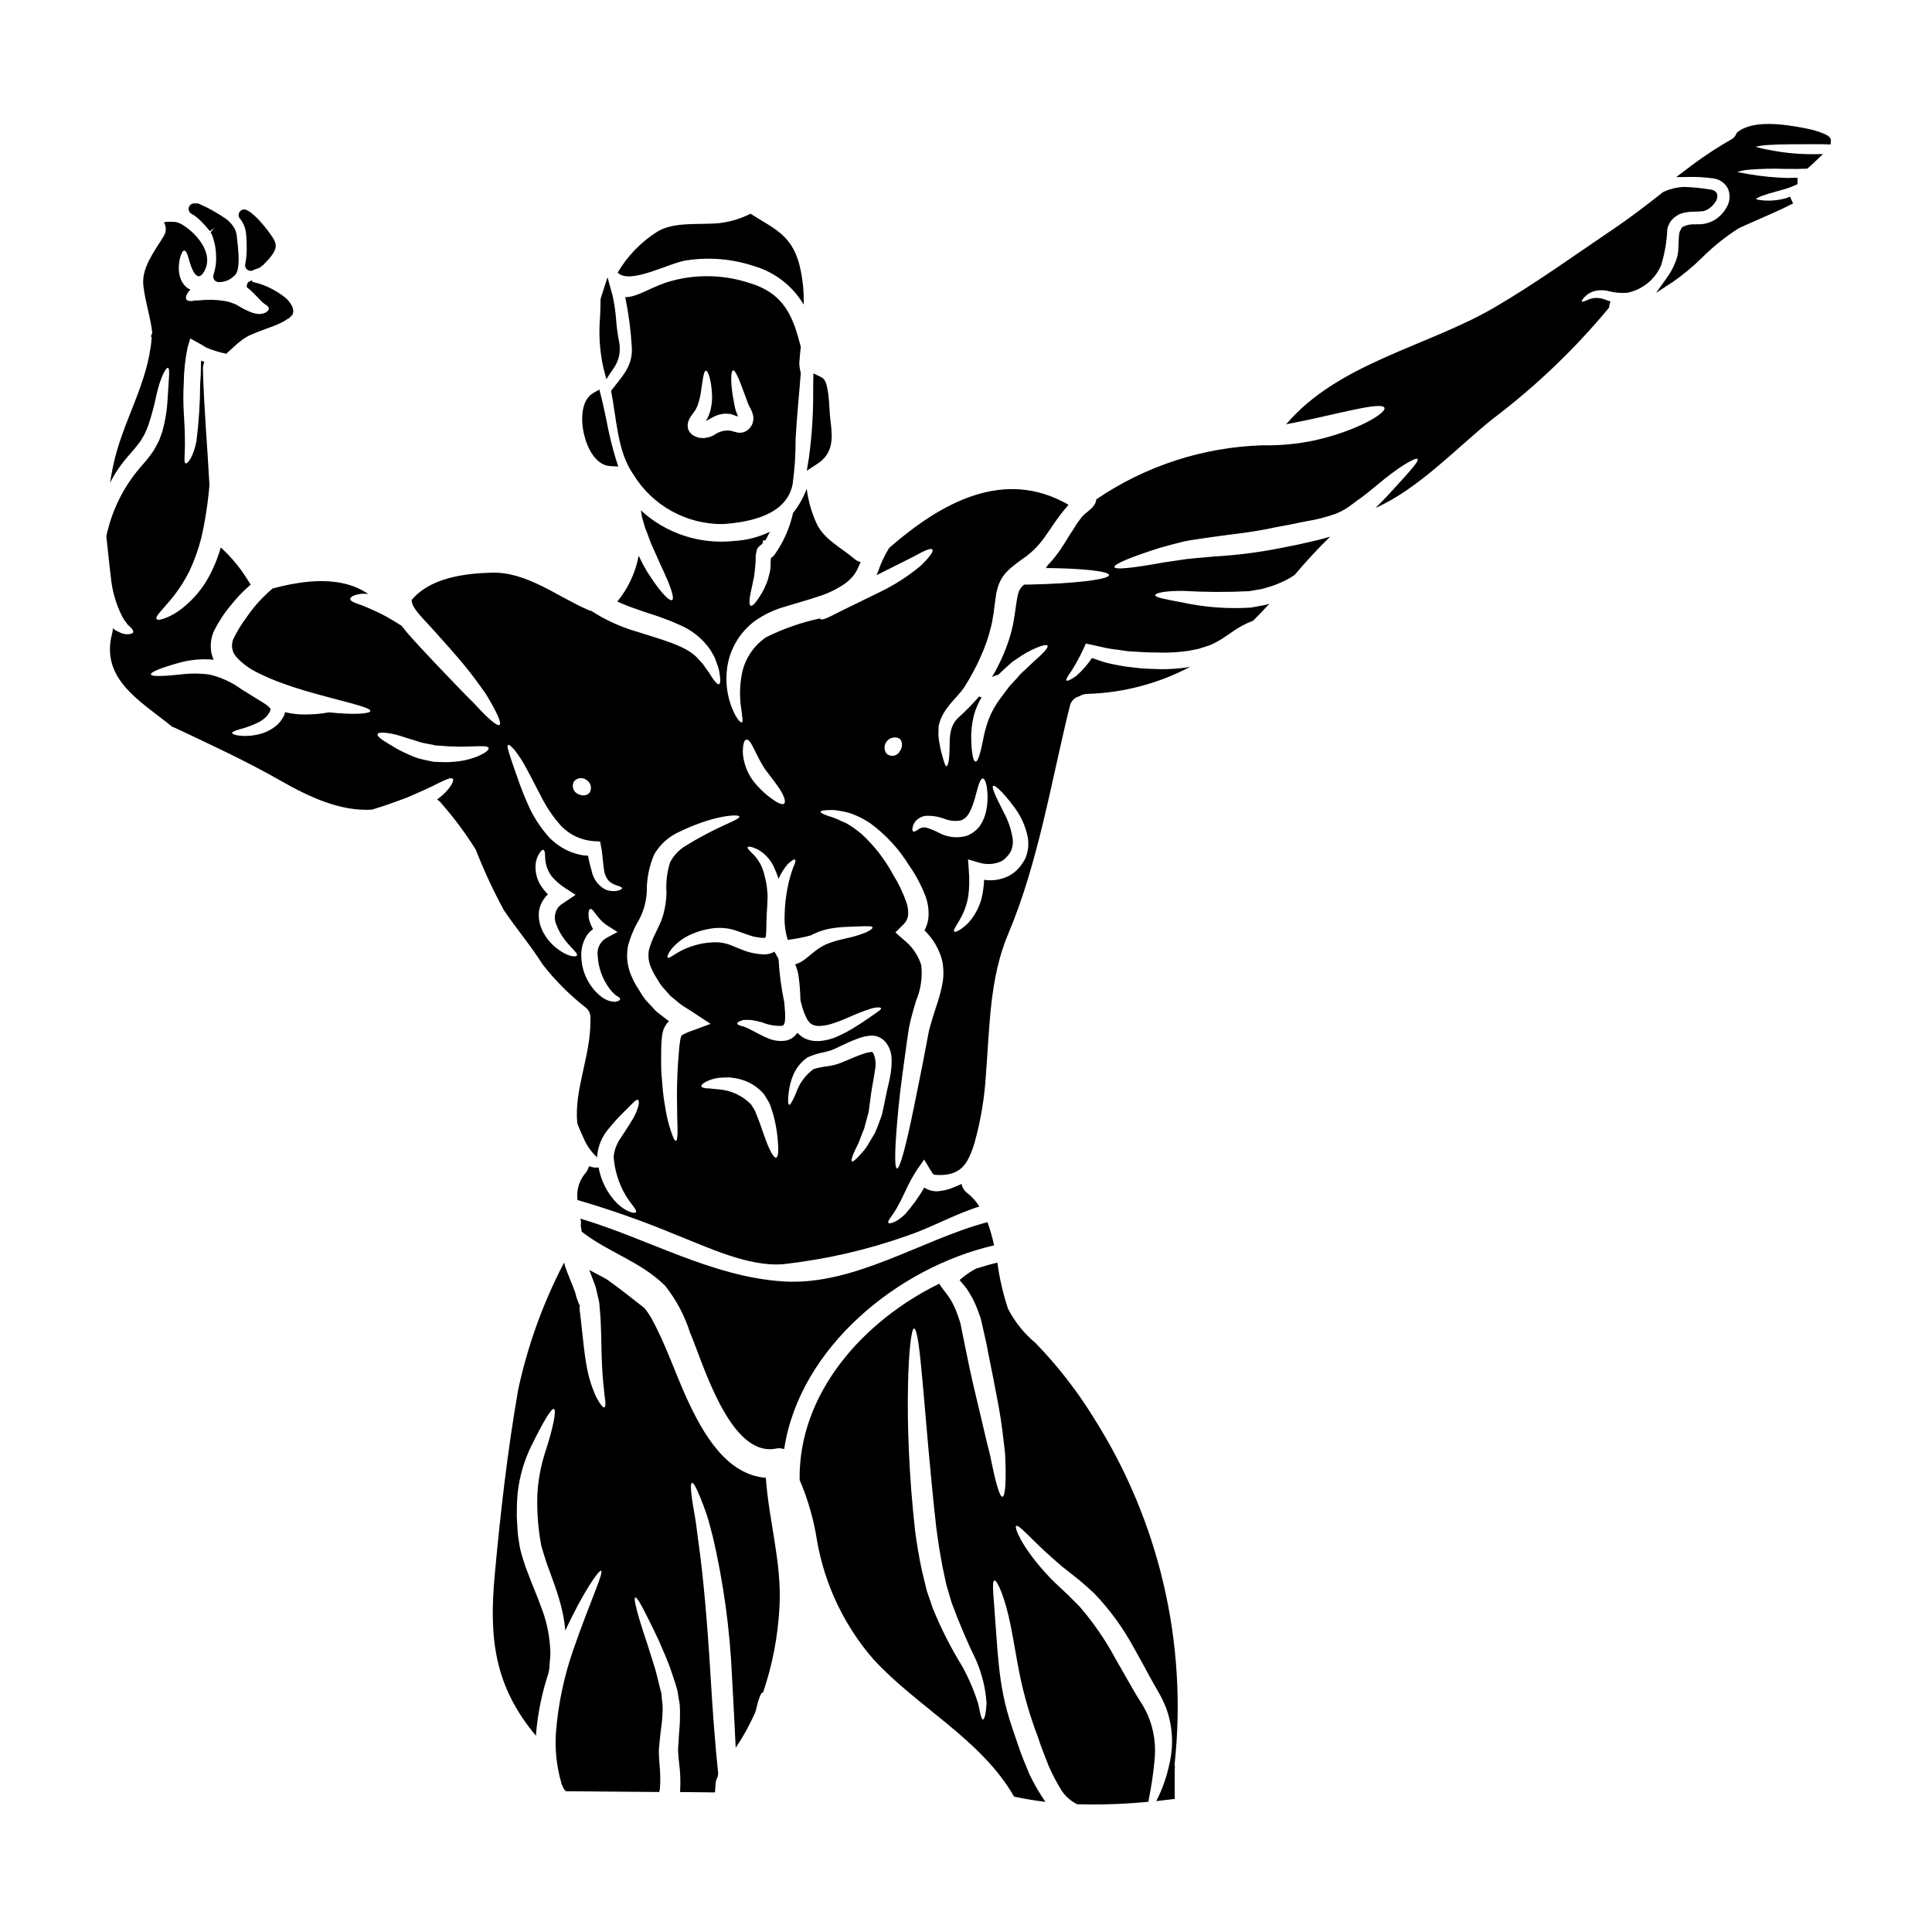
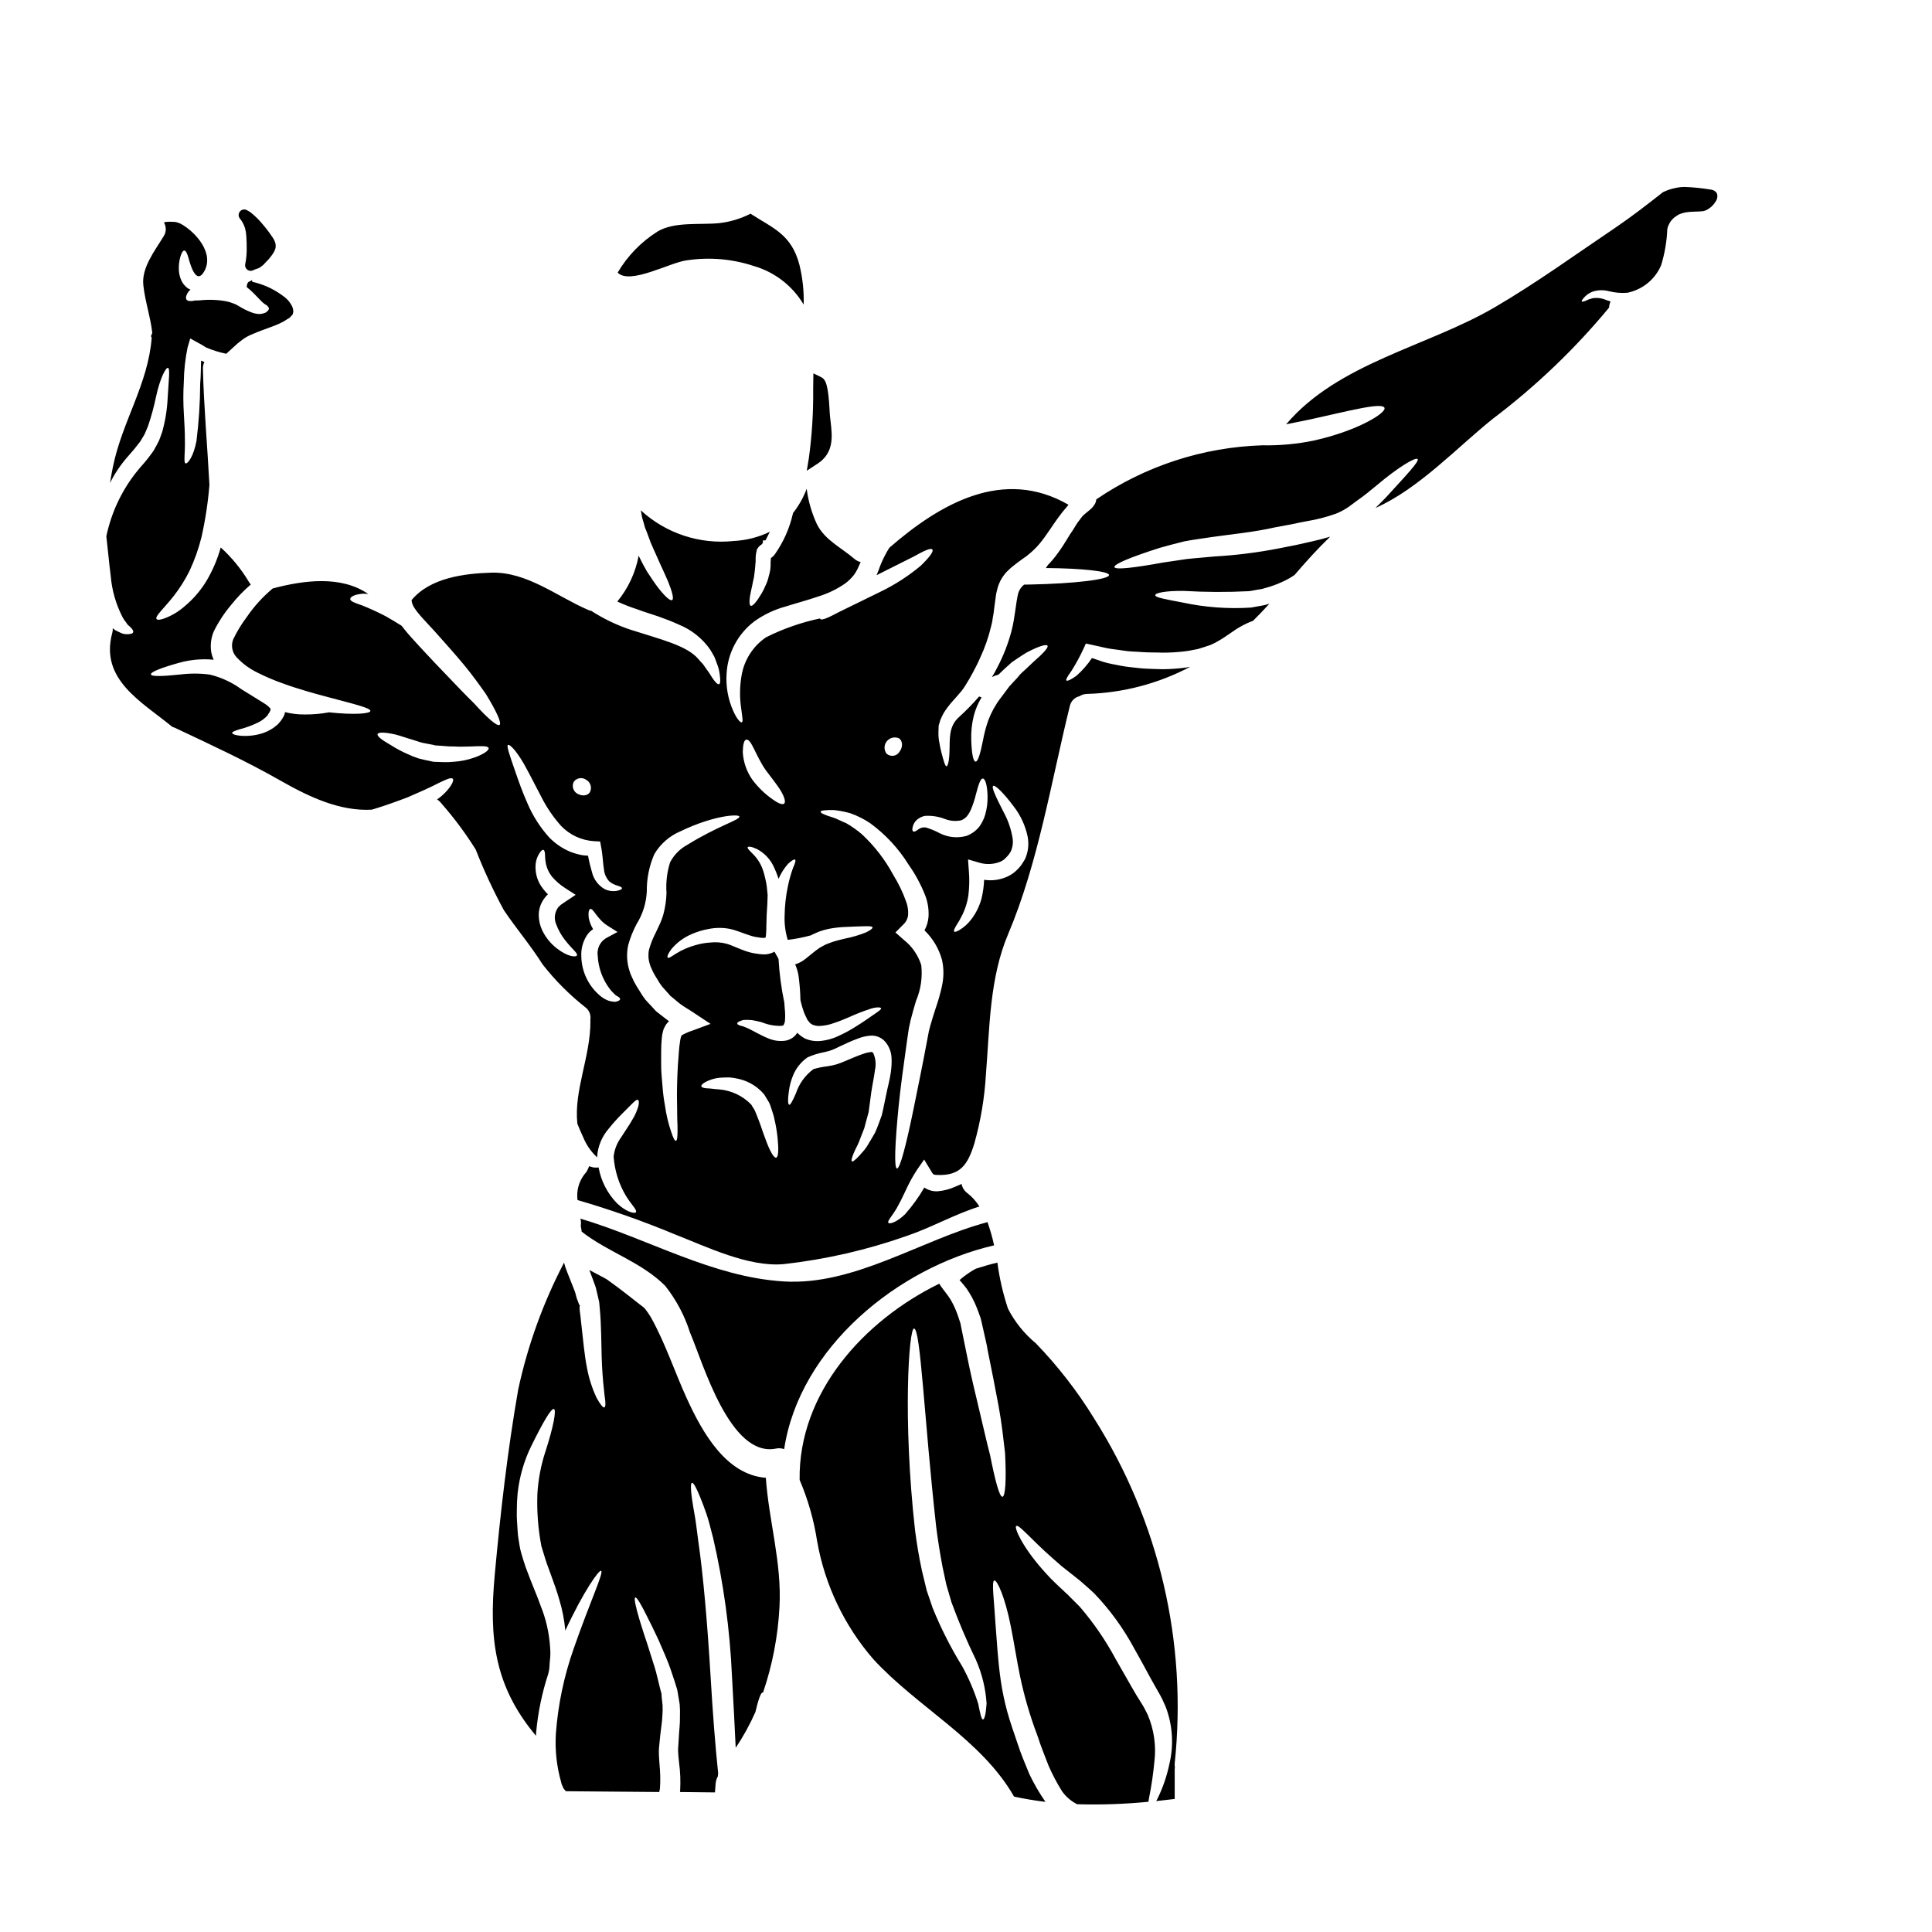
<svg xmlns="http://www.w3.org/2000/svg" fill="#000000" width="800px" height="800px" version="1.1" viewBox="144 144 512 512">
  <g>
    <path d="m208.88 204.3c0.219 0.754 0.352 1.535 0.391 2.32l0.031 0.484c0.051 0.828 0.074 1.672 0.074 2.519h0.004c0.027 1.473-0.105 2.949-0.395 4.394-0.086 0.43 0.027 0.879 0.309 1.219 0.277 0.344 0.695 0.539 1.137 0.543 0.266 0 0.527-0.07 0.758-0.207 0.387-0.191 0.789-0.34 1.203-0.445 0.207-0.078 0.398-0.184 0.578-0.309 0.152-0.109 0.328-0.219 0.156-0.148 0.402-0.23 0.758-0.535 1.047-0.898 0.113-0.121 0.227-0.246 0.395-0.414l0.789-0.832-0.004 0.004c0.043-0.055 0.082-0.109 0.117-0.168l0.117-0.133c1.574-1.938 1.508-2.793 1.465-3.305-0.016-0.27-0.074-0.535-0.176-0.789-0.195-0.535-0.473-1.035-0.82-1.484-0.758-1.141-1.586-2.231-2.488-3.262-0.883-1.086-1.879-2.074-2.969-2.953-0.172-0.148-0.355-0.281-0.555-0.391l-0.594-0.34c-0.613-0.348-1.391-0.215-1.852 0.32-0.457 0.535-0.477 1.32-0.039 1.875 0.59 0.707 1.039 1.52 1.32 2.398z" />
    <path d="m326.21 212.96c5.906-0.863 11.934-0.332 17.598 1.551 5.527 1.609 10.234 5.258 13.176 10.207 0.102-3.519-0.273-7.043-1.109-10.465-2.094-8.145-6.981-9.746-12.988-13.621-2.617 1.336-5.453 2.188-8.375 2.508-5.012 0.492-11.914-0.465-16.309 2.246-4.32 2.731-7.926 6.449-10.516 10.855 3.273 3.383 14.152-2.871 18.523-3.281z" />
    <path d="m364.12 255.75c-0.109-0.914-0.215-1.836-0.266-2.754v-0.23c-0.352-6.691-1.023-8.223-2.211-8.801l-2.086-1.02-0.059 4.148c0.07 6.133-0.312 12.266-1.145 18.344l-0.547 3.305 2.809-1.828c4.469-2.906 3.957-7.293 3.504-11.164z" />
-     <path d="m304.68 244.48 1.816-2.699v-0.004c1.523-2.07 2.094-4.688 1.574-7.207-0.379-1.906-0.641-3.832-0.789-5.769-0.16-2.199-0.48-4.387-0.957-6.543l-1.328-4.785-1.602 4.973c-0.094 0.289-0.188 0.59-0.25 0.871v0.551c0 1.348-0.062 2.703-0.117 4.059v-0.004c-0.395 4.484-0.113 9.008 0.84 13.41z" />
-     <path d="m342.56 218.98c-7.137-2.34-14.828-2.387-21.992-0.129-4.961 1.73-7.981 3.981-10.879 3.879v-0.004c0.895 4.297 1.473 8.648 1.73 13.027 0.441 5.219-2.559 7.984-5.481 11.809 1.5 7.547 1.652 16.02 5.84 22.07l0.004-0.004c5.035 8.316 14.082 13.355 23.801 13.258 6.641-0.465 16.875-2.195 18.477-10.598 0.547-3.981 0.809-7.996 0.785-12.016 0.312-5.812 0.93-11.602 1.371-17.418-0.23-0.859-0.363-1.746-0.395-2.637 0.102-1.422 0.23-2.844 0.395-4.289-1.977-7.672-4.117-14.105-13.656-16.949zm1.031 36.562c-0.027 0.191-0.07 0.379-0.125 0.566l-0.156 0.395c-0.023 0.043-0.051 0.086-0.078 0.129l-0.102 0.18-0.254 0.395h-0.004c-0.434 0.625-1.059 1.09-1.781 1.32-1.426 0.441-2.363-0.18-3.695-0.414h-0.004c-1.516-0.133-3.031 0.309-4.238 1.238l-0.645 0.285-0.312 0.129-0.516 0.129c-0.348 0.09-0.703 0.16-1.062 0.211-0.207 0.004-0.41-0.004-0.617-0.027l-0.285-0.027h-0.129l-0.395-0.051h0.004c-0.051-0.023-0.102-0.039-0.156-0.051-0.285-0.078-0.559-0.184-0.824-0.312-0.879-0.352-1.562-1.07-1.863-1.969-0.207-0.785-0.137-1.621 0.207-2.359 0.176-0.422 0.398-0.816 0.672-1.184 0.363-0.52 0.723-1.008 1.086-1.5 0.078-0.23 0.441-0.828 0.57-1.238 0.328-0.918 0.578-1.859 0.746-2.82 0.594-3.695 0.789-6.297 1.449-6.328 0.516 0 1.445 2.297 1.625 6.562 0.035 1.207-0.086 2.418-0.359 3.594-0.059 0.344-0.152 0.684-0.285 1.008-0.109 0.391-0.254 0.773-0.441 1.137-0.172 0.355-0.371 0.703-0.594 1.031l0.18-0.074c0.648-0.363 1.32-0.723 1.992-1.086 0.953-0.473 1.992-0.738 3.051-0.789l0.879 0.055 0.203 0.023 0.105-0.023h0.004c0.086 0.02 0.172 0.043 0.254 0.078 0.105 0.02 0.211 0.043 0.312 0.078 0.312 0.102 0.789 0.285 1.18 0.441 0.105 0.055 0.219 0.098 0.34 0.125-0.016-0.125-0.043-0.246-0.082-0.363-0.273-0.637-0.5-1.293-0.672-1.969-0.203-1.16-0.395-2.219-0.594-3.203-0.617-4.004-0.465-6.641 0.102-6.719 0.566-0.078 1.527 2.172 2.871 5.867 0.363 0.957 0.723 1.969 1.137 3.074 0.051 0.23 0.395 0.746 0.695 1.395 0.199 0.379 0.363 0.773 0.492 1.18 0.051 0.23 0.102 0.516 0.156 0.789h0.004c0.035 0.363 0.023 0.734-0.047 1.094z" />
    <path d="m326.02 514.63c-3.18-6.981-5.637-14.473-9.355-21.219v-0.004c-0.562-0.992-1.211-1.934-1.938-2.812-0.395-0.312-0.789-0.621-1.238-0.957-2.328-1.812-5.039-4.008-8.141-6.203-0.203-0.156-0.438-0.312-0.645-0.465-1.5-0.789-3.023-1.602-4.523-2.406 0.285 0.746 0.566 1.523 0.855 2.273 0.254 0.645 0.488 1.289 0.723 1.969 0.234 0.676 0.309 1.211 0.465 1.805s0.285 1.18 0.414 1.781l0.051 0.234 0.023 0.102 0.078 0.336v0.051l0.051 0.465 0.078 0.934c0.102 1.211 0.23 2.402 0.262 3.566 0.23 4.602 0.18 8.605 0.363 11.914 0.18 3.309 0.438 5.902 0.668 7.805 0.312 1.91 0.312 3.047-0.051 3.176-0.363 0.129-1.059-0.746-2.016-2.457l-0.004 0.008c-1.203-2.547-2.07-5.238-2.586-8.008-0.695-3.488-1.031-7.598-1.547-12.016-0.105-1.109-0.234-2.223-0.395-3.332l-0.027-0.855 0.105-0.363-0.23-0.23c-0.156-0.566-0.469-1.18-0.648-1.754-0.18-0.574-0.285-1.215-0.488-1.758l-0.621-1.574c-0.465-1.18-0.93-2.328-1.395-3.516v-0.004c-0.344-0.812-0.617-1.652-0.828-2.508-5.535 10.602-9.621 21.902-12.145 33.594-2.848 16.285-4.723 32.77-6.231 49.199-1.523 16.691-0.152 29.383 10.934 42.609 0.023-0.309 0.023-0.645 0.051-0.957v0.004c0.48-5.266 1.555-10.457 3.203-15.477 0.078-0.312 0.129-0.57 0.203-0.906h0.004c0.094-0.598 0.145-1.203 0.156-1.812 0.051-0.617 0.129-1.289 0.18-1.988v0.004c0.035-0.77 0.016-1.539-0.051-2.305-0.242-3.805-1.098-7.551-2.535-11.082-0.723-2.07-1.68-4.289-2.582-6.594-0.441-1.18-0.906-2.363-1.371-3.59-0.52-1.527-0.828-2.559-1.215-3.906-0.391-1.348-0.543-2.922-0.789-4.328-0.152-1.395-0.18-2.688-0.285-4.031-0.102-1.344-0.027-2.531-0.027-3.773l0.027-1.059 0.051-0.879c0.051-0.594 0.102-1.18 0.129-1.758h0.008c0.48-4.312 1.703-8.508 3.617-12.402 3.125-6.332 5.246-9.973 5.973-9.77 0.723 0.203-0.105 4.68-2.223 11.219h-0.004c-1.195 3.629-1.914 7.398-2.144 11.211-0.172 4.668 0.18 9.344 1.059 13.93 0.395 1.215 0.75 2.43 1.113 3.617 0.363 1.188 0.852 2.363 1.262 3.543 0.855 2.363 1.707 4.652 2.363 6.981 0.816 2.676 1.352 5.426 1.602 8.215 4.856-10.465 8.941-16.137 9.48-15.84 0.789 0.395-2.867 8.012-7.258 20.621-2.562 7.262-4.152 14.828-4.723 22.508-0.27 4.379 0.211 8.773 1.422 12.988l0.051 0.203v0.078l0.129 0.312 0.363 0.852c0.156 0.238 0.328 0.461 0.516 0.676 0.051 0.051 0.156 0.102 0.23 0.18 8.219 0.051 16.465 0.129 24.684 0.207 0.074-0.289 0.125-0.594 0.18-0.934l0.004 0.004c0.141-2.109 0.105-4.227-0.109-6.332-0.074-1.137-0.18-2.25-0.18-3.543 0.027-0.336 0-0.672 0.051-1.008l0.078-0.789 0.156-1.605c0.18-2.066 0.594-4.234 0.645-6.047l0.004 0.004c0.066-0.895 0.086-1.793 0.051-2.688-0.078-0.852-0.156-1.676-0.262-2.508-0.02-0.195-0.023-0.395-0.02-0.59l-0.18-0.648c-0.105-0.438-0.207-0.879-0.34-1.316-0.203-0.855-0.395-1.707-0.617-2.508-0.363-1.68-0.879-3.148-1.32-4.574-0.441-1.426-0.879-2.754-1.266-4.008-0.855-2.559-1.574-4.754-2.117-6.59-1.086-3.672-1.5-5.738-1.113-5.867 0.387-0.129 1.477 1.68 3.148 5.066 0.855 1.68 1.891 3.773 3.027 6.227 1.059 2.484 2.453 5.43 3.488 8.633 0.285 0.828 0.543 1.656 0.828 2.484 0.129 0.414 0.262 0.852 0.395 1.289l0.207 0.645-0.004 0.004c0.066 0.27 0.121 0.547 0.156 0.824 0.156 1.008 0.336 2.043 0.516 3.078 0.094 1.059 0.117 2.117 0.078 3.176 0.051 2.195-0.262 4.082-0.336 6.254l-0.102 1.574-0.055 0.828c-0.012 0.207-0.012 0.414 0 0.617 0.027 0.879 0.129 1.969 0.262 3.078h-0.004c0.328 2.441 0.422 4.906 0.285 7.367-0.004 0.137-0.02 0.277-0.051 0.41 3.102 0.051 6.203 0.074 9.277 0.102 0.051-0.789 0.102-1.574 0.18-2.363v0.004c0.059-0.672 0.262-1.324 0.594-1.914 0-0.25 0.027-0.504 0.078-0.75-0.789-7.519-1.449-16.199-1.992-25.402-0.852-14.316-1.969-27.188-3.305-36.359-0.336-2.297-0.516-4.394-0.855-6.254-0.34-1.863-0.594-3.438-0.789-4.754-0.363-2.633-0.395-4.133 0-4.234 0.395-0.102 1.113 1.211 2.121 3.668 0.516 1.211 1.082 2.754 1.703 4.523 0.621 1.766 1.109 3.902 1.73 6.227l0.008-0.004c2.801 12.094 4.488 24.422 5.039 36.824 0.395 6.746 0.695 13.102 0.984 18.973h-0.004c2.019-3 3.766-6.176 5.223-9.488 0.789-3.332 1.473-5.273 1.938-5.168 0.027 0 0.051 0.023 0.078 0.051h-0.004c2.5-7.332 3.969-14.977 4.371-22.715 0.645-11.762-2.816-22.742-3.617-34.242-10.438-0.793-16.715-11.777-20.93-21z" />
    <path d="m433.97 519.93c-4.418-7.191-9.605-13.883-15.473-19.953-3.043-2.523-5.551-5.633-7.363-9.148-1.32-3.977-2.266-8.07-2.816-12.223-1.887 0.441-3.769 0.984-5.684 1.602-0.285 0.18-0.566 0.312-0.879 0.492-1.223 0.746-2.383 1.594-3.465 2.531 0.621 0.699 1.266 1.449 1.863 2.246 1.098 1.59 2.008 3.297 2.711 5.094 0.363 0.957 0.746 1.938 1.059 2.894 0.207 0.883 0.395 1.781 0.621 2.715 0.227 0.934 0.395 1.914 0.645 2.871s0.395 1.887 0.566 2.844c1.062 5.191 2.043 10.207 2.898 14.809 0.855 4.602 1.289 8.914 1.703 12.43 0.363 7.055 0.078 11.449-0.695 11.523-0.777 0.074-1.914-4.16-3.281-11.059-0.906-3.387-1.754-7.336-2.844-11.836-1.086-4.5-2.273-9.445-3.332-14.785-0.395-1.887-0.75-3.746-1.137-5.582l-0.543-2.711c-0.23-0.789-0.516-1.5-0.746-2.246l-0.004-0.004c-0.5-1.43-1.141-2.809-1.91-4.109-0.789-1.266-1.758-2.363-2.559-3.516l-0.395-0.621c-20.16 9.871-37.344 29.047-37 51.996v-0.004c2.234 5.227 3.797 10.715 4.652 16.336 2.055 11.551 7.199 22.332 14.887 31.191 11.656 12.715 28.633 21.254 37.289 36.41 2.754 0.594 5.531 1.059 8.32 1.395-1.602-2.309-3.019-4.746-4.234-7.285-1.113-2.688-2.301-5.481-3.207-8.32-0.98-2.922-1.91-5.457-2.711-8.398-0.734-2.711-1.305-5.465-1.707-8.246-0.75-5.242-0.984-9.871-1.297-13.75-0.465-7.648-1.18-12.453-0.395-12.664 0.695-0.203 2.816 4.266 4.363 12.117 0.789 3.852 1.477 8.477 2.484 13.414l0.004 0.004c1.129 5.332 2.668 10.57 4.602 15.664 0.902 2.816 1.969 5.398 2.945 7.934 1.008 2.305 2.184 4.531 3.516 6.668 1.031 1.48 2.418 2.68 4.031 3.488 6.305 0.184 12.613-0.035 18.891-0.648 0.051-0.414 0.129-0.855 0.23-1.371l0.004 0.004c0.602-3.035 1.051-6.098 1.34-9.176 0.535-4.269-0.082-8.605-1.781-12.559l-0.789-1.551c-0.254-0.543-0.695-1.18-1.031-1.754-0.75-1.18-1.5-2.363-2.223-3.672-1.449-2.531-2.949-5.141-4.473-7.828v-0.004c-2.641-4.91-5.809-9.52-9.445-13.75-0.855-0.906-1.758-1.73-2.586-2.586l-0.621-0.645-0.719-0.645c-0.441-0.441-0.879-0.855-1.32-1.238-0.855-0.828-1.707-1.602-2.484-2.406-0.777-0.805-1.523-1.652-2.219-2.43-5.531-6.297-7.477-11.113-6.926-11.473 0.75-0.492 3.852 3.465 9.719 8.605 0.746 0.648 1.5 1.32 2.297 2.016 0.879 0.672 1.758 1.398 2.688 2.121 0.465 0.363 0.957 0.746 1.422 1.137l0.695 0.543 0.75 0.645c1.008 0.906 2.066 1.781 3.074 2.754 4.176 4.356 7.738 9.254 10.598 14.566 1.551 2.715 2.973 5.375 4.328 7.871 0.668 1.238 1.422 2.484 2.09 3.695 0.34 0.645 0.699 1.18 1.012 1.863 0.312 0.68 0.645 1.422 0.953 2.117 1.844 4.859 2.18 10.164 0.957 15.219-0.684 3.246-1.777 6.391-3.254 9.355-0.078 0.156-0.152 0.262-0.23 0.395 1.652-0.18 3.281-0.363 4.91-0.566v-7.906h-0.004c0-0.168 0.02-0.332 0.055-0.492-0.059-0.332-0.078-0.672-0.055-1.008 3.398-32.004-4.121-64.215-21.336-91.406zm-29.461 79.746c-0.414 0-0.75-1.523-1.266-4.133-1.078-3.461-2.508-6.805-4.262-9.977-3.023-4.91-5.637-10.062-7.805-15.402-0.516-1.496-1.035-3.047-1.574-4.625-0.395-1.703-0.828-3.438-1.262-5.195-0.754-3.516-1.367-7.109-1.84-10.777-3.305-29.484-1.625-53.531-0.285-53.496 1.781 0 2.66 23.727 5.902 52.719 0.465 3.621 1.035 7.109 1.652 10.391 0.34 1.602 0.676 3.176 1.008 4.723 0.469 1.602 0.934 3.148 1.371 4.703v0.004c1.898 5.18 4.055 10.262 6.465 15.223 1.625 3.672 2.586 7.602 2.84 11.605-0.168 2.738-0.559 4.215-0.945 4.238z" />
-     <path d="m197.29 202.64c0.57 0.594 1.141 1.18 1.637 1.781l0.395 0.465c0.027 0.031 0.277 0.336 0.312 0.367l1.18-0.875-0.988 1.18c0.23 0.402 0.426 0.824 0.574 1.262 0.562 1.648 0.855 3.375 0.875 5.117 0.07 1.648-0.164 3.293-0.688 4.859-0.164 0.453-0.094 0.953 0.184 1.344 0.273 0.395 0.727 0.625 1.203 0.625h0.074c1.477 0 2.894-0.574 3.957-1.598 0.625-0.441 1.645-1.68 1.074-7.57-0.074-0.738-0.152-1.508-0.25-2.223-0.02-0.867-0.191-1.719-0.512-2.523-0.648-1.27-1.621-2.344-2.824-3.113-1.434-0.961-2.922-1.844-4.453-2.644l-2.242-1.059h-0.004c-0.32-0.145-0.68-0.18-1.027-0.109-0.723-0.152-1.445 0.254-1.695 0.949-0.25 0.695 0.055 1.469 0.711 1.809 0.93 0.523 1.773 1.184 2.508 1.957z" />
    <path d="m585.84 204.77 0.18-0.723 0.395-0.828 0.102-0.207 0.051-0.074 0.004-0.004c0.078-0.137 0.164-0.27 0.258-0.395l0.18-0.203 0.363-0.395c0.215-0.211 0.449-0.402 0.699-0.57 0.285-0.203 0.594-0.395 0.906-0.566h-0.004c0.5-0.195 1.008-0.359 1.523-0.492 0.875-0.145 1.754-0.223 2.637-0.23 0.746-0.027 1.473-0.027 1.969-0.102 0.051 0 0.254-0.027 0.285-0.027l0.516-0.152v-0.004c0.191-0.062 0.375-0.148 0.543-0.258 0.922-0.5 1.691-1.242 2.223-2.148 0.43-0.586 0.562-1.34 0.363-2.043-0.137-0.305-0.359-0.566-0.645-0.746l-0.105-0.078h-0.004c-0.031-0.023-0.062-0.039-0.102-0.051l-0.23-0.078c-0.199-0.086-0.41-0.141-0.621-0.156-2.289-0.387-4.606-0.621-6.926-0.695-0.984 0.012-1.965 0.145-2.918 0.395-0.875 0.203-1.723 0.5-2.535 0.879-0.074 0.023-0.152 0.074-0.23 0.102-4.055 3.176-8.09 6.328-12.273 9.176-10.703 7.211-21.191 14.832-32.332 21.344-17.91 10.465-41.426 14.703-55.277 31.012 1.969-0.395 4.133-0.828 6.356-1.297 10.262-2.246 19.199-4.648 19.719-3.047 0.438 1.371-7.16 6.047-18.555 8.605v0.004c-4.527 0.949-9.148 1.383-13.773 1.293-15.742 0.488-31.02 5.457-44.039 14.316-0.023 0.168-0.059 0.332-0.102 0.492-0.078 0.367-0.238 0.711-0.465 1.008-0.16 0.254-0.344 0.496-0.543 0.723-0.312 0.289-0.699 0.672-0.957 0.855-0.645 0.543-0.855 0.672-1.398 1.18l-0.254 0.262v-0.004c-0.027 0.031-0.055 0.066-0.078 0.102l-0.152 0.207-0.57 0.746v0.004c-0.332 0.41-0.633 0.84-0.906 1.293-0.254 0.441-0.543 0.883-0.828 1.348-0.203 0.309-0.465 0.668-0.672 0.98-0.359 0.57-0.695 1.137-1.059 1.73v-0.004c-0.859 1.418-1.789 2.789-2.789 4.109-0.574 0.75-1.188 1.465-1.836 2.144l-0.207 0.203c-0.176 0.262-0.395 0.57-0.566 0.832 9.613 0.074 16.746 0.852 16.746 1.859 0 1.18-9.227 2.273-20.828 2.508l-1.68 0.027h-0.004c-0.734 0.582-1.277 1.375-1.551 2.273-0.672 2.684-0.855 6.512-1.781 9.996v0.004c-0.863 3.289-2.094 6.469-3.668 9.484-0.469 0.957-0.984 1.887-1.527 2.754 0.547-0.289 1.129-0.508 1.73-0.648 0.75-0.746 1.523-1.473 2.246-2.117 0.465-0.414 0.906-0.828 1.348-1.211 0.465-0.312 0.906-0.621 1.344-0.906 0.879-0.594 1.703-1.137 2.481-1.602 3.148-1.68 5.273-2.328 5.586-1.84 0.312 0.488-1.238 2.121-3.773 4.328-0.617 0.566-1.266 1.211-1.992 1.887-0.359 0.336-0.746 0.668-1.109 1.008-0.363 0.34-0.695 0.746-1.031 1.18-0.699 0.789-1.477 1.527-2.25 2.43-0.746 0.984-1.523 2.019-2.297 3.078h-0.008c-1.355 1.781-2.441 3.75-3.231 5.844-0.633 1.793-1.113 3.637-1.445 5.508-0.672 3.363-1.32 5.512-1.941 5.453-0.621-0.059-1.031-2.195-1.137-5.734-0.074-2.156 0.152-4.316 0.676-6.41 0.441-1.719 1.141-3.367 2.066-4.883-0.227-0.051-0.441-0.129-0.648-0.234-1.656 1.914-3.426 3.723-5.297 5.426-2.973 2.559-2.402 6.297-2.559 8.969-0.051 2.66-0.438 4.059-0.789 4.109-0.352 0.051-0.789-1.477-1.422-3.938l0.004 0.004c-0.184-0.707-0.332-1.426-0.441-2.148-0.199-0.902-0.293-1.828-0.285-2.754 0.023-0.516 0.023-1.059 0.051-1.625v-0.234l0.102-0.414 0.129-0.363 0.203-0.746h0.004c0.254-0.621 0.539-1.223 0.855-1.812 0.328-0.555 0.691-1.09 1.086-1.602 1.5-2.039 3.543-3.82 4.625-5.656 0.746-1.18 1.449-2.363 2.066-3.543 0.617-1.18 1.32-2.481 1.891-3.824 1.285-2.731 2.281-5.59 2.973-8.527 0.207-0.742 0.355-1.504 0.434-2.273l0.207-1.137 0.152-1.289c0.129-0.883 0.23-1.758 0.363-2.664 0.078-0.465 0.102-0.902 0.207-1.395l0.395-1.551 0.004-0.004c0.355-1.18 0.926-2.281 1.68-3.254 0.332-0.457 0.715-0.871 1.137-1.242 0.359-0.359 0.742-0.695 1.141-1.008 0.723-0.566 1.473-1.18 2.168-1.652l1.035-0.746 0.516-0.363 0.078-0.051v-0.004c0.07-0.078 0.148-0.145 0.23-0.207 0.625-0.488 1.223-1.016 1.785-1.574 0.48-0.477 0.938-0.977 1.371-1.5 0.93-1.109 1.754-2.328 2.609-3.566 0.855-1.238 1.703-2.535 2.637-3.746 0.445-0.633 0.926-1.238 1.441-1.812l0.727-0.875 0.18-0.207c-17.211-9.949-33.934-0.395-47.473 11.371-0.543 0.789-0.957 1.652-1.422 2.508h0.004c-0.566 1.117-1.051 2.277-1.449 3.465l-0.543 1.316c3.824-1.91 7.262-3.641 9.84-4.938 2.684-1.496 4.496-2.363 4.938-1.887s-0.789 2.144-3.18 4.422l-0.004-0.004c-3.254 2.699-6.82 4.988-10.625 6.824-4.238 2.066-8.09 3.957-10.879 5.324-2.789 1.473-4.652 2.363-5.043 1.836 0-0.027 0.027-0.102 0.027-0.129v-0.004c-4.984 1.051-9.812 2.734-14.367 5.016-3.426 2.336-5.758 5.965-6.461 10.051-0.523 2.93-0.559 5.926-0.105 8.867 0.254 2.117 0.566 3.488 0.129 3.617-0.34 0.078-1.238-0.789-2.223-2.973-1.414-3.144-2.023-6.586-1.781-10.027 0.32-5.445 3.012-10.48 7.363-13.773 2.516-1.797 5.336-3.133 8.32-3.938 2.848-0.906 5.738-1.652 8.5-2.609h0.004c2.578-0.777 5.019-1.953 7.238-3.488 0.918-0.68 1.734-1.492 2.426-2.402 0.305-0.449 0.578-0.918 0.828-1.398 0.262-0.594 0.516-1.18 0.789-1.754 0.027-0.027 0.051-0.078 0.078-0.102v-0.004c-0.645-0.152-1.238-0.465-1.734-0.902-3.387-2.922-7.777-4.938-9.871-9.125-1.387-2.977-2.305-6.148-2.715-9.406-0.875 2.328-2.106 4.508-3.641 6.461-0.031 0.094-0.047 0.188-0.055 0.285-0.883 3.816-2.496 7.426-4.754 10.625-0.27 0.387-0.609 0.711-1.008 0.957-0.047 0.145-0.066 0.293-0.055 0.441l-0.051 0.594v0.836c-0.012 0.492-0.055 0.984-0.129 1.473-0.094 0.504-0.215 1.008-0.363 1.5-0.184 0.867-0.477 1.711-0.875 2.508-0.277 0.688-0.605 1.352-0.98 1.988-1.348 2.269-2.406 3.543-2.922 3.332-0.516-0.207-0.395-1.891 0.18-4.398 0.152-0.617 0.285-1.289 0.414-1.988v0.004c0.199-0.719 0.328-1.453 0.395-2.195 0.027-0.363 0.129-0.828 0.129-1.113 0-0.438 0.152-0.957 0.102-1.289l0.078-0.594v-0.879h0.004c-0.008-0.781 0.105-1.555 0.332-2.301l-0.152 0.203v0.004c0.266-0.73 0.777-1.344 1.449-1.734 0.102-0.129 0.18-0.285 0.285-0.395 0-0.102-0.027-0.18 0-0.18l0.023-0.465h0.648c0.465-0.746 0.746-1.551 1.211-2.297-2.988 1.449-6.242 2.285-9.559 2.453-9.02 0.969-18.016-1.996-24.688-8.137 0.051 0.203 0.078 0.395 0.129 0.594 0.078 0.395 0.129 0.789 0.203 1.18 0.074 0.395 0.262 0.906 0.395 1.371 0.133 0.465 0.262 0.93 0.395 1.422 0.129 0.289 0.34 0.855 0.52 1.297 0.336 0.93 0.695 1.887 1.059 2.867 0.879 1.969 1.703 3.852 2.481 5.559 0.777 1.703 1.527 3.305 2.094 4.652 1.109 2.754 1.551 4.574 1.035 4.856-0.516 0.285-1.914-0.98-3.723-3.305-0.906-1.18-1.887-2.664-2.945-4.289-0.75-1.266-1.473-2.66-2.195-4.16v-0.008c-0.824 4.465-2.769 8.645-5.66 12.148 1.695 0.785 3.438 1.465 5.219 2.039 1.812 0.699 3.824 1.266 5.66 1.914 2.043 0.723 3.719 1.371 5.512 2.195h-0.004c3.344 1.367 6.215 3.676 8.266 6.641 0.395 0.668 0.75 1.289 1.086 1.887 0.262 0.645 0.465 1.238 0.672 1.812h0.004c0.371 0.898 0.613 1.844 0.723 2.812 0.23 1.551 0.18 2.484-0.18 2.609-0.363 0.125-1.008-0.516-1.863-1.805-0.461-0.789-0.969-1.551-1.523-2.277-0.289-0.395-0.594-0.828-0.906-1.289-0.395-0.395-0.789-0.828-1.18-1.297-3.098-3.617-9.895-5.168-18.141-7.828-3.602-1.215-7.039-2.871-10.234-4.938-0.293-0.047-0.578-0.137-0.848-0.258-8.246-3.566-16.176-10.105-25.559-9.871-7.234 0.207-16.309 1.348-21.215 7.262h-0.004c0 0.176 0.027 0.348 0.074 0.516 0.312 1.941 3.363 4.781 6.102 7.832 2.738 3.051 5.375 6.023 7.676 8.785 2.297 2.762 4.238 5.512 5.812 7.727 2.844 4.652 4.266 7.754 3.644 8.219s-3.203-1.781-6.848-5.812c-1.938-1.863-4.082-4.137-6.512-6.668-2.43-2.531-5.144-5.348-7.961-8.422-1.395-1.574-2.711-2.898-4.055-4.629-0.18-0.203-0.395-0.465-0.594-0.746-1.242-0.789-2.637-1.629-4.137-2.481v-0.004c-2.066-1.078-4.191-2.055-6.356-2.918-1.812-0.621-3.148-1.062-3.102-1.707 0.023-0.566 1.18-1.211 3.305-1.371 0.492-0.012 0.988 0.016 1.477 0.078-7.188-4.965-17.059-3.668-25.328-1.473-2.641 2.203-4.961 4.758-6.898 7.598-1.379 1.832-2.574 3.797-3.566 5.863-0.652 1.621-0.309 3.473 0.875 4.754 1.586 1.703 3.473 3.09 5.57 4.094 2.133 1.078 4.336 2.019 6.59 2.816 4.367 1.602 8.531 2.715 11.992 3.644 6.977 1.863 11.395 2.894 11.316 3.695-0.051 0.723-4.234 1.086-10.953 0.363v-0.004c-2.141 0.402-4.312 0.59-6.488 0.57-1.742 0.016-3.481-0.191-5.172-0.621-0.066 0.348-0.168 0.684-0.305 1.008-0.238 0.438-0.5 0.859-0.789 1.266l-0.414 0.492-0.203 0.23-0.105 0.129-0.152 0.156-0.004 0.004c-1.141 1.027-2.481 1.809-3.934 2.297-1.926 0.613-3.953 0.844-5.969 0.672-1.398-0.129-2.144-0.469-2.144-0.75 0-0.285 0.746-0.566 1.988-0.957 1.715-0.438 3.375-1.055 4.965-1.832 0.445-0.227 0.867-0.488 1.266-0.789 0.477-0.352 0.91-0.762 1.293-1.215 0-0.023-0.008-0.047-0.02-0.062l0.102-0.18 0.254-0.336c0.156-0.262 0.18-0.441 0.312-0.648 0.051-0.363 0.027-0.309-0.051-0.465v-0.004c-0.352-0.418-0.762-0.785-1.219-1.086-0.566-0.395-1.344-0.828-2.016-1.262-1.422-0.855-2.812-1.781-4.394-2.715h0.004c-2.519-1.848-5.383-3.172-8.422-3.902-2.582-0.344-5.195-0.352-7.777-0.027-4.652 0.492-7.703 0.594-7.805-0.023-0.102-0.617 2.609-1.707 7.285-3.023 2.867-0.824 5.863-1.133 8.84-0.906l0.488 0.074v0.004c-0.293-0.699-0.512-1.426-0.648-2.172-0.277-1.848-0.027-3.738 0.727-5.449 1.227-2.469 2.746-4.785 4.523-6.894 1.566-1.98 3.324-3.805 5.246-5.449-0.195-0.227-0.367-0.469-0.516-0.723-2.019-3.383-4.527-6.449-7.445-9.098-0.859 3.066-2.109 6.012-3.723 8.762-1.551 2.582-3.527 4.891-5.84 6.82-1.512 1.336-3.242 2.391-5.117 3.125-1.262 0.492-2.09 0.594-2.328 0.262-0.539-0.672 1.941-2.789 4.602-6.176 1.582-2.039 2.961-4.231 4.109-6.539 1.348-2.871 2.414-5.867 3.18-8.941 1.031-4.57 1.738-9.211 2.121-13.879-0.543-10.258-1.473-20.52-1.73-30.781h-0.004c-0.012-0.625 0.121-1.242 0.395-1.805-0.289-0.129-0.594-0.23-0.883-0.363-0.074 1.781-0.023 3.902-0.23 6.098-0.027 5.07-0.355 10.141-0.98 15.172-0.789 4.211-2.363 6.125-2.871 5.969-0.621-0.152-0.102-2.711-0.203-6.297 0-1.863-0.105-4.109-0.262-6.668-0.188-2.84-0.199-5.691-0.027-8.531 0.039-3.109 0.375-6.207 1.008-9.25l0.699-2.363 2.066 1.133c0.789 0.395 1.5 0.855 2.144 1.266l0.004 0.004c1.691 0.711 3.449 1.254 5.246 1.633 0.129 0.023 0.152-0.027 0.203-0.027v-0.051s0.027 0 0.027-0.023v-0.004c0.062-0.074 0.133-0.145 0.207-0.207 0.543-0.465 1.086-0.984 1.652-1.5 0.676-0.648 1.391-1.254 2.144-1.805 0.887-0.672 1.859-1.211 2.898-1.609 1.703-0.746 3.668-1.422 5.531-2.117h-0.004c0.867-0.332 1.711-0.711 2.531-1.137l1.059-0.672 0.543-0.309 0.262-0.262 0.566-0.594c0.18-0.18 0.027-0.18 0.078-0.23-0.023-0.051 0.051-0.027 0.078-0.129-0.004-0.094 0.004-0.191 0.023-0.285 0.156-0.152-0.023-0.441 0.027-0.645-0.051-0.262-0.152-0.543-0.23-0.828-0.305-0.621-0.688-1.203-1.137-1.73l-0.73-0.688c-0.395-0.285-0.789-0.645-1.059-0.789-2.301-1.641-4.914-2.797-7.672-3.406l-0.129-0.543-0.078 0.203-0.488 0.207h-0.004c-0.043 0.039-0.098 0.066-0.156 0.082-0.207 0.094-0.363 0.27-0.438 0.484-0.141 0.309-0.203 0.648-0.18 0.984 0.312 0.254 0.543 0.438 0.879 0.723 1.289 1.16 1.914 1.938 2.531 2.531 0.289 0.336 0.52 0.465 0.75 0.75 0.203 0.125 0.438 0.395 0.645 0.516v0.004c0.422 0.188 0.777 0.504 1.008 0.906 0.152 0.336-0.051 0.789-0.789 1.289-0.48 0.215-0.996 0.348-1.523 0.395-0.648-0.004-1.293-0.105-1.91-0.305-1.277-0.453-2.5-1.043-3.644-1.762-0.309-0.18-0.617-0.363-0.93-0.516-0.23-0.102-0.465-0.18-0.695-0.262v0.004c-0.543-0.227-1.105-0.398-1.684-0.516-2.281-0.422-4.617-0.516-6.926-0.285-0.391 0.043-0.785 0.059-1.18 0.051-0.395-0.027-0.828 0.152-1.16 0.152-0.672 0.051-1.16-0.078-1.371-0.414-0.207-0.336-0.152-0.789 0.152-1.422v0.004c0.215-0.461 0.535-0.863 0.934-1.18-0.23-0.098-0.457-0.211-0.676-0.336-0.754-0.535-1.355-1.258-1.754-2.094-0.512-1.141-0.742-2.391-0.664-3.641 0.023-0.812 0.137-1.617 0.336-2.402 0.336-1.242 0.723-1.891 1.109-1.891 0.387 0 0.75 0.699 1.086 1.863 0.336 1.16 1.887 7.477 4.109 3.797 2.973-4.91-2.297-10.699-6.203-12.793l0.004 0.004c-0.375-0.172-0.766-0.309-1.164-0.414-0.441-0.102-1.266-0.051-1.863-0.102-0.051 0.051-0.789 0-1.035 0.102h0.004c-0.109 0.047-0.219 0.082-0.336 0.102 0.691 1.148 0.648 2.59-0.102 3.695-2.273 3.773-5.902 8.297-5.348 12.988 0.465 4.266 1.887 8.297 2.363 12.559 0 0.027-0.051 0.078-0.027 0.129 0.023 0.051-0.102 0.102-0.102 0.152 0.027 0.207-0.203 0.395-0.203 0.594s0.203 0.34 0.18 0.441c-0.984 12.406-7.805 22.121-10.262 34.137-0.312 1.449-0.543 2.898-0.789 4.328l-0.004 0.008c1.27-2.527 2.856-4.879 4.727-7 0.594-0.695 1.18-1.398 1.781-2.066 0.516-0.645 1.008-1.297 1.523-1.941 0.363-0.617 0.746-1.238 1.109-1.859 0.312-0.75 0.699-1.551 0.957-2.25v0.004c0.875-2.59 1.594-5.231 2.144-7.91 1.059-4.832 2.586-7.699 3.148-7.477 0.562 0.219 0.18 3.102-0.105 7.984-0.137 3.008-0.613 5.992-1.422 8.891-0.254 0.828-0.566 1.551-0.852 2.363-0.492 1.035-0.934 1.758-1.422 2.66-0.543 0.789-1.137 1.574-1.73 2.328-0.594 0.75-1.18 1.398-1.812 2.121h0.004c-3.953 4.586-6.828 9.996-8.422 15.836-0.262 0.883-0.441 1.707-0.594 2.457 0.363 3 0.668 6.617 1.16 10.492v0.004c0.316 3.762 1.359 7.43 3.074 10.797 0.156 0.289 0.34 0.57 0.492 0.855 0.152 0.207 0.312 0.395 0.465 0.594s0.285 0.395 0.414 0.621h-0.004c0.18 0.188 0.371 0.359 0.574 0.516 0.723 0.645 1.059 1.18 0.93 1.551s-0.746 0.516-1.73 0.516h-0.004c-0.652-0.012-1.293-0.188-1.863-0.516-0.359-0.156-0.789-0.363-1.211-0.594-0.18-0.156-0.395-0.34-0.594-0.492 0.031 0.418-0.016 0.84-0.129 1.242-3.356 12.355 7.676 18.168 15.922 24.914 0.203 0.074 0.414 0.125 0.594 0.203 9.48 4.473 18.895 8.812 28.012 14.008 7.648 4.363 15.789 8.191 24.238 7.727 0.395-0.129 0.828-0.262 1.297-0.395 2.039-0.617 5.039-1.676 8.242-2.894 3.18-1.371 6.023-2.637 8.039-3.695 2.043-0.98 3.387-1.652 3.879-1.211 0.414 0.359-0.262 1.887-2.043 3.719l-0.008 0.004c-0.641 0.648-1.34 1.238-2.094 1.754 0.453 0.305 0.855 0.68 1.184 1.113 3.34 3.805 6.367 7.875 9.051 12.172 2.156 5.516 4.652 10.895 7.481 16.102 3.281 4.856 7.109 9.352 10.234 14.316h-0.004c3.367 4.309 7.246 8.188 11.555 11.551 0.887 0.777 1.305 1.961 1.109 3.125 0.02 0.086 0.031 0.172 0.027 0.262 0.078 9.406-4.422 18.402-3.465 27.289 0.465 1.18 1.008 2.457 1.629 3.773 0.754 1.816 1.871 3.461 3.281 4.832 0.109 0.133 0.23 0.254 0.359 0.363 0-0.105-0.023-0.207-0.023-0.312 0.211-2.711 1.289-5.285 3.074-7.34 1.176-1.469 2.438-2.867 3.777-4.184 1.082-1.086 1.938-1.938 2.559-2.559 0.645-0.621 1.086-1.008 1.371-0.883s0.363 0.699 0.152 1.629c-0.367 1.297-0.914 2.531-1.633 3.672-0.789 1.422-1.91 2.973-2.945 4.629h0.004c-1.102 1.5-1.789 3.266-1.992 5.113 0.258 3.672 1.375 7.231 3.258 10.391 1.5 2.43 2.996 3.719 2.66 4.328-0.207 0.469-2.481 0.078-5.039-2.363h0.004c-2.531-2.602-4.227-5.906-4.863-9.48-0.129 0-0.23 0.023-0.395 0.023-0.551 0.047-1.105-0.023-1.629-0.203-0.168-0.039-0.332-0.09-0.492-0.16-0.074 0.234-0.172 0.457-0.281 0.676-0.211 0.539-0.527 1.031-0.93 1.445-1.512 1.945-2.184 4.41-1.863 6.852 8.777 2.555 17.406 5.602 25.844 9.117 8.398 3.281 19.484 8.688 28.711 7.871v0.004c11.211-1.246 22.242-3.781 32.875-7.547 6.566-2.246 12.508-5.684 19.07-7.727h-0.004c-0.832-1.352-1.898-2.547-3.152-3.523-0.82-0.594-1.383-1.48-1.574-2.481l-0.488 0.254-1.113 0.465v0.004c-1.488 0.684-3.086 1.105-4.723 1.242-1.258 0.066-2.5-0.281-3.543-0.984-1.465 2.527-3.18 4.898-5.117 7.086-2.402 2.297-4.109 2.586-4.394 2.273-0.414-0.414 1.008-1.812 2.246-3.981 0.672-1.18 1.398-2.609 2.195-4.328h0.004c0.906-2.039 1.977-4.004 3.207-5.867l1.812-2.609 1.863 3.074c0.516 0.883 0.594 0.984 1.574 1.012 6.203 0.254 8.141-2.754 9.898-8.426h-0.004c1.676-5.981 2.695-12.125 3.051-18.324 1.008-12.48 0.93-25.402 5.902-37.137 7.957-18.812 11.414-40.492 16.309-60.316 0.258-1.309 1.258-2.352 2.559-2.664 0.609-0.391 1.312-0.605 2.039-0.617 9.543-0.273 18.895-2.734 27.34-7.191-0.395 0.074-0.789 0.152-1.137 0.203l-0.004 0.004c-2.098 0.281-4.211 0.43-6.328 0.438-1.887-0.078-3.668-0.078-5.512-0.23-1.859-0.23-3.668-0.34-5.348-0.672-1.68-0.336-3.281-0.594-4.777-1.059-1.035-0.363-2.016-0.699-2.949-1.008-1.164 1.746-2.555 3.332-4.133 4.723-1.527 1.113-2.508 1.477-2.664 1.215-0.156-0.262 0.34-1.109 1.32-2.457 1.258-1.988 2.379-4.062 3.359-6.203l0.492-1.109 1.496 0.312c1.215 0.285 2.535 0.566 3.938 0.879s2.922 0.395 4.496 0.672c1.574 0.281 3.231 0.254 4.938 0.395 1.703 0.137 3.594 0.074 5.457 0.152h-0.008c1.875 0.004 3.746-0.102 5.606-0.312 0.852-0.086 1.699-0.223 2.535-0.414 0.395-0.074 0.828-0.152 1.215-0.23 0.391-0.078 0.852-0.285 1.262-0.395 0.414-0.109 0.855-0.254 1.266-0.414l0.594-0.18c0.027-0.023 0.152-0.051 0.207-0.078l0.203-0.102h0.008c0.684-0.285 1.34-0.621 1.969-1.008 1.266-0.695 2.43-1.574 3.566-2.328 1.719-1.246 3.594-2.254 5.582-2.992 1.5-1.477 2.922-3 4.328-4.523l-0.723 0.23c-0.477 0.129-0.961 0.234-1.449 0.312-0.906 0.152-1.805 0.309-2.711 0.488-6.09 0.395-12.203-0.059-18.168-1.344-4.363-0.828-7.262-1.32-7.211-1.941 0.051-0.621 2.789-1.18 7.477-1.133 5.785 0.34 11.582 0.367 17.371 0.074 0.789-0.129 1.602-0.254 2.363-0.414l1.008-0.152 1.18-0.34v0.004c1.406-0.387 2.781-0.887 4.109-1.496 1.191-0.52 2.336-1.152 3.406-1.891 3.023-3.516 6.102-6.949 9.445-10.156-1.602 0.492-3.227 0.906-4.856 1.266l-4.137 0.93c-1.496 0.312-3.023 0.594-4.574 0.906-5.644 1.102-11.363 1.82-17.105 2.148-2.754 0.285-4.988 0.414-7.289 0.672l-6.297 0.93c-7.777 1.422-12.742 1.988-12.922 1.211s4.367-2.66 11.992-5.09c1.938-0.566 4.109-1.109 6.434-1.703 2.273-0.465 5.039-0.789 7.477-1.18 5.195-0.75 11.02-1.266 16.668-2.559 1.449-0.262 2.871-0.52 4.262-0.789 1.551-0.336 2.898-0.617 4.367-0.879h0.008c2.531-0.422 5.023-1.07 7.441-1.934 1.012-0.395 1.984-0.887 2.894-1.477 0.883-0.543 1.941-1.422 2.848-2.066 1.969-1.344 3.516-2.688 5.012-3.902 6.023-5.094 10.543-7.676 10.957-7.031s-2.844 4.059-8.266 10c-0.906 0.93-1.887 1.938-2.922 2.945 11.5-5.066 21.914-16.309 31.191-23.699v0.004c11.344-8.582 21.656-18.449 30.73-29.406 0.023-0.562 0.156-1.117 0.391-1.629-0.395-0.129-0.723-0.23-1.035-0.336-1.062-0.488-2.242-0.688-3.406-0.57-0.766 0.141-1.508 0.391-2.199 0.75-0.57 0.203-0.906 0.285-0.984 0.152-0.078-0.129 0.078-0.414 0.465-0.879v0.004c0.602-0.719 1.363-1.289 2.227-1.652 1.441-0.52 3.012-0.586 4.492-0.184 1.59 0.398 3.231 0.539 4.863 0.414 4-0.801 7.352-3.516 8.965-7.262 0.961-3.102 1.512-6.312 1.645-9.555zm-316.41 140.09c-1.641 0.551-3.34 0.891-5.066 1.008-0.996 0.109-2 0.145-3 0.102-0.488-0.027-1.008-0.027-1.496-0.051l-0.789-0.027h0.004c-0.332-0.027-0.664-0.09-0.984-0.18-1.137-0.23-2.223-0.465-3.281-0.746v-0.004c-0.961-0.32-1.902-0.699-2.816-1.137-1.488-0.641-2.922-1.402-4.289-2.277-2.406-1.371-3.852-2.43-3.644-2.996 0.207-0.566 1.969-0.52 4.723 0.102 1.344 0.336 3.051 0.98 4.676 1.422 0.828 0.23 1.68 0.594 2.559 0.789 0.879 0.191 1.812 0.34 2.715 0.52l0.566 0.152 0.789 0.051c0.516 0.027 1.035 0.078 1.523 0.105v0.004c0.902 0.098 1.809 0.141 2.715 0.125 1.68 0.129 3.231 0 4.547 0 2.637-0.125 4.422-0.18 4.602 0.414 0.18 0.594-1.289 1.668-4.051 2.625zm26.656 6.277c0.785-1.023 2.242-1.23 3.281-0.465 1.07 0.605 1.523 1.91 1.062 3.051-0.441 1.109-1.992 1.422-3.414 0.617-1.141-0.629-1.555-2.062-0.93-3.203zm-4.473 44.242h0.004c-1.676-1.289-3.023-2.953-3.938-4.859-0.586-1.254-0.895-2.621-0.906-4.004-0.004-1.641 0.543-3.234 1.551-4.523 0.246-0.367 0.543-0.699 0.879-0.98-0.805-0.797-1.508-1.691-2.094-2.66-0.879-1.555-1.289-3.332-1.18-5.117 0.066-1.137 0.434-2.234 1.062-3.18 0.395-0.594 0.746-0.906 1.008-0.828s0.395 0.492 0.438 1.238c0.004 0.887 0.098 1.773 0.281 2.641 0.277 1.168 0.805 2.262 1.551 3.203 1.035 1.211 2.246 2.254 3.594 3.102l2.688 1.73-2.898 1.938c-0.336 0.23-0.695 0.465-1.059 0.723-0.23 0.285-0.645 0.516-0.789 0.828h0.004c-0.875 1.289-1.023 2.941-0.395 4.367 0.566 1.512 1.363 2.922 2.363 4.184 1.781 2.301 3.356 3.391 3.125 3.984-0.23 0.594-2.484 0.387-5.273-1.785zm15.453 14.109h0.004c-0.605-0.008-1.207-0.105-1.785-0.285-0.691-0.254-1.344-0.613-1.934-1.059-3.277-2.594-5.219-6.519-5.297-10.695-0.098-1.828 0.344-3.644 1.266-5.223 0.445-0.809 1.086-1.492 1.859-1.988-0.582-0.953-0.984-2.004-1.18-3.102-0.129-1.395 0.078-2.168 0.441-2.246 0.852-0.207 1.754 2.711 4.676 4.496l2.531 1.602-3.023 1.629v-0.004c-1.629 0.98-2.508 2.844-2.219 4.723 0.16 3.09 1.219 6.059 3.047 8.555 0.301 0.422 0.641 0.816 1.008 1.18 0.312 0.285 0.594 0.543 0.789 0.75 0.746 0.363 1.137 0.695 1.086 0.98-0.055 0.285-0.441 0.535-1.254 0.688zm0.672-29.461h0.004c-1.176 0.266-2.406 0.125-3.492-0.395-1.68-0.961-2.891-2.566-3.356-4.441-0.43-1.457-0.785-2.93-1.059-4.422-0.496-0.02-0.988-0.062-1.477-0.129-1.074-0.191-2.129-0.488-3.148-0.879-2.129-0.875-4.051-2.176-5.656-3.824-2.438-2.703-4.406-5.797-5.816-9.148-1.32-2.949-2.246-5.633-3.023-7.871s-1.398-4.008-1.781-5.269c-0.387-1.262-0.566-2.07-0.312-2.223s0.879 0.336 1.781 1.371v-0.004c1.18 1.523 2.215 3.148 3.102 4.856 1.18 2.121 2.406 4.652 3.848 7.34l0.004 0.004c1.414 2.848 3.207 5.496 5.324 7.871 2.305 2.406 5.434 3.856 8.762 4.059l1.602 0.078 0.254 1.422c0.469 2.363 0.469 4.367 0.75 5.945l0.004-0.004c0.098 1.219 0.609 2.367 1.449 3.254 0.68 0.531 1.465 0.918 2.297 1.141 0.645 0.207 1.035 0.395 1.035 0.621 0 0.227-0.328 0.445-1.078 0.648zm78.199-17.133h0.004c0.176-0.566 0.484-1.078 0.902-1.496 0.633-0.613 1.434-1.023 2.305-1.18 1.824-0.109 3.648 0.184 5.348 0.852 1.359 0.516 2.84 0.625 4.262 0.312 0.539-0.223 1.023-0.559 1.422-0.984 0.457-0.555 0.832-1.172 1.113-1.836 0.562-1.316 1.012-2.684 1.344-4.078 0.672-2.508 1.18-4.188 1.812-4.16 0.629 0.027 1.18 1.652 1.262 4.523v-0.004c0.059 1.738-0.16 3.473-0.648 5.141-0.336 1.102-0.848 2.141-1.523 3.074-0.887 1.109-2.055 1.957-3.383 2.457-2.356 0.664-4.871 0.422-7.059-0.672-1.191-0.641-2.449-1.16-3.746-1.551-0.727-0.113-1.465 0.086-2.039 0.543-0.57 0.395-0.984 0.672-1.266 0.52-0.285-0.156-0.379-0.609-0.094-1.461zm-7.012-22.336c0.668-0.914 1.824-1.324 2.918-1.035 1.18 0.234 1.676 2.07 0.617 3.57l0.004-0.004c-0.324 0.621-0.914 1.055-1.602 1.184-0.688 0.125-1.395-0.074-1.914-0.535-0.707-0.941-0.715-2.231-0.023-3.18zm-37.137-0.543c1.344-0.23 2.457 4.266 5.168 8.117 1.449 1.969 3.125 3.981 4.059 5.609s1.238 2.844 0.789 3.227c-0.453 0.387-1.602-0.074-3.125-1.18l-0.004-0.004c-2.012-1.422-3.793-3.148-5.273-5.117-1.531-2.172-2.418-4.734-2.559-7.387 0.039-1.992 0.352-3.203 0.945-3.285zm-16.969 78.262c-0.113 0.074-0.211 0.172-0.281 0.285-0.129 0.383-0.223 0.777-0.285 1.18-0.363 2.172-0.395 4.266-0.594 6.297-0.23 4.008-0.312 7.652-0.23 10.598 0.051 1.5 0 2.816 0.051 4.008 0.051 1.188 0.102 2.223 0.074 3.051 0 1.68-0.125 2.582-0.438 2.633-0.312 0.051-0.723-0.789-1.238-2.363h-0.004c-0.773-2.277-1.328-4.621-1.656-7.004-0.309-1.676-0.523-3.367-0.645-5.066-0.129-1.863-0.395-3.824-0.363-5.973 0.031-2.144-0.074-4.473 0.18-6.871l0.004 0.004c0.066-0.766 0.215-1.52 0.438-2.254 0.211-0.484 0.461-0.949 0.75-1.395 0.215-0.281 0.457-0.547 0.723-0.785-0.102-0.074-0.203-0.125-0.285-0.18l-2.094-1.625-1.059-0.828-0.93-1.008c-0.621-0.672-1.242-1.371-1.891-2.043h0.004c-0.582-0.746-1.109-1.535-1.574-2.363-0.547-0.812-1.051-1.656-1.5-2.531l-0.543-1.18c-0.219-0.438-0.402-0.898-0.543-1.367-0.781-2.281-0.918-4.734-0.395-7.086 0.539-1.93 1.281-3.793 2.227-5.559 1.613-2.582 2.539-5.539 2.688-8.582-0.047-3.402 0.629-6.777 1.988-9.898 1.586-2.695 3.996-4.816 6.875-6.043 9.121-4.394 15.605-4.602 15.66-3.938 0.203 0.902-5.637 2.453-13.75 7.477h0.004c-1.969 1.055-3.574 2.676-4.602 4.652-0.828 2.613-1.152 5.359-0.957 8.09-0.047 1.879-0.312 3.742-0.789 5.559-0.258 0.945-0.594 1.867-1.004 2.754-0.363 0.789-0.75 1.574-1.109 2.363h-0.004c-0.723 1.402-1.305 2.871-1.73 4.391-0.258 1.266-0.188 2.57 0.203 3.801 0.094 0.367 0.227 0.723 0.395 1.062l0.543 1.18c0.34 0.637 0.711 1.262 1.109 1.863 0.352 0.652 0.762 1.273 1.219 1.859 0.492 0.566 0.984 1.109 1.473 1.652l0.723 0.828 0.855 0.695c0.543 0.465 1.109 0.934 1.652 1.371 1.18 0.879 2.457 1.574 3.617 2.363l4.519 2.988-4.805 1.781-0.004 0.004c-0.926 0.297-1.82 0.684-2.672 1.152zm24.887 32.508c-0.57 0.18-1.551-1.496-2.609-4.262-0.52-1.398-1.113-3-1.68-4.723-0.285-0.855-0.723-1.812-1.086-2.789l-0.312-0.746c0-0.027-0.18-0.312-0.254-0.441v-0.004c-0.246-0.348-0.469-0.711-0.676-1.086-2.258-2.34-5.289-3.769-8.527-4.031-1.262-0.078-2.363-0.285-3.277-0.285-0.855-0.078-1.371-0.262-1.426-0.543-0.055-0.285 0.312-0.672 1.062-1.113 1.117-0.59 2.336-0.973 3.59-1.133 0.789-0.055 1.707-0.105 2.664-0.105 1.039 0.078 2.066 0.254 3.074 0.52 2.453 0.66 4.644 2.055 6.277 4.004 0.363 0.57 0.723 1.18 1.062 1.758 0.203 0.305 0.367 0.633 0.488 0.98l0.262 0.75c0.312 1.031 0.672 1.938 0.879 2.973h-0.004c0.414 1.746 0.707 3.516 0.879 5.297 0.277 2.965 0.195 4.828-0.398 4.981zm-2.094-31.605c-1.18-0.438-2.066-0.98-2.894-1.367-0.828-0.469-1.527-0.789-2.144-1.113-0.617-0.328-1.059-0.438-1.527-0.668-1.031-0.234-1.652-0.469-1.676-0.789-0.023-0.32 0.543-0.621 1.602-0.934 0.75-0.055 1.5-0.043 2.25 0.027 0.887 0.145 1.77 0.332 2.637 0.566 1.684 0.699 3.5 1.027 5.32 0.957 0.156-0.051 0.672-0.203 0.492-0.203-0.051 0-0.027-0.055 0.023-0.105 0.152-0.254 0.258-0.535 0.312-0.828 0.109-1.188 0.094-2.383-0.051-3.566-0.051-0.492-0.078-0.98-0.102-1.473h-0.004c-0.793-3.789-1.301-7.633-1.527-11.5-0.07-0.188-0.156-0.367-0.254-0.543-0.129-0.23-0.262-0.438-0.395-0.668l-0.203-0.363-0.051-0.105c-0.047-0.109-0.109-0.215-0.184-0.309-0.148 0.109-0.316 0.195-0.492 0.258-0.77 0.348-1.609 0.508-2.453 0.465-0.547-0.016-1.09-0.066-1.625-0.156-1.113-0.145-2.207-0.41-3.262-0.785-1.969-0.695-3.543-1.523-4.91-1.887h0.004c-1.383-0.363-2.82-0.469-4.242-0.309-1.312 0.078-2.613 0.301-3.875 0.672-1.852 0.496-3.617 1.266-5.246 2.273-1.211 0.789-1.938 1.289-2.168 1.059s0.023-1.008 0.957-2.25h-0.004c1.461-1.754 3.324-3.125 5.43-4.004 1.43-0.625 2.93-1.078 4.469-1.344 1.84-0.371 3.738-0.379 5.582-0.023 2.016 0.438 3.746 1.266 5.371 1.754h0.004c0.766 0.258 1.559 0.434 2.359 0.52 0.562 0.121 1.137 0.148 1.707 0.074 0.078-0.051 0.102-0.488 0.156-0.723 0.074-0.789 0.102-1.727 0.102-2.684 0.023-1.863 0.129-3.746 0.254-5.512 0.027-0.789 0.055-1.602 0.078-2.363-0.078-0.723-0.129-1.422-0.203-2.121-0.086-0.723-0.215-1.438-0.391-2.144-0.18-0.617-0.262-1.262-0.465-1.805-0.5-1.797-1.449-3.43-2.758-4.758-0.98-0.984-1.625-1.574-1.473-1.863 0.152-0.289 1.008-0.207 2.457 0.465v0.004c2.082 1.094 3.719 2.883 4.621 5.051 0.32 0.684 0.605 1.383 0.852 2.094 0.07 0.258 0.16 0.504 0.258 0.75 0.621-1.449 1.469-2.793 2.508-3.981 0.98-0.879 1.629-1.289 1.863-1.109 0.23 0.18 0.051 0.93-0.52 2.144-0.59 1.625-1.055 3.293-1.395 4.988-0.531 2.531-0.816 5.109-0.852 7.699-0.09 2.176 0.191 4.352 0.828 6.434 2.086-0.246 4.152-0.652 6.176-1.211 0.023-0.004 0.039-0.012 0.055-0.027l0.152-0.078 0.18-0.102 0.078-0.051 0.254-0.102 0.52-0.23c0.359-0.156 0.668-0.312 1.031-0.441l0.008-0.004c0.785-0.273 1.59-0.5 2.402-0.672 1.316-0.25 2.644-0.414 3.981-0.488 2.406-0.105 4.16-0.18 5.481-0.207 1.32-0.027 2.043 0 2.144 0.285 0.102 0.285-0.516 0.75-1.758 1.371l-0.004-0.008c-1.754 0.699-3.57 1.234-5.422 1.605-1.113 0.262-2.301 0.543-3.492 0.934-0.594 0.18-1.086 0.438-1.652 0.617-0.32 0.188-0.648 0.359-0.984 0.516l-0.488 0.289-0.207 0.102-0.023 0.027-0.105 0.074c-1.137 0.75-2.219 1.73-3.668 2.871l-0.004-0.004c-0.793 0.645-1.707 1.129-2.688 1.422 0.441 0.988 0.746 2.031 0.906 3.102 0.285 2.106 0.449 4.231 0.492 6.356 0.043 0.145 0.078 0.293 0.102 0.441 0.211 0.902 0.473 1.789 0.785 2.66 0.125 0.395 0.289 0.777 0.492 1.137l0.254 0.543 0.129 0.285 0.051 0.129c0.289 0.336 0.57 0.746 0.828 1.008 0.18 0.027 0.262 0.152 0.469 0.285h0.004c0.527 0.234 1.098 0.367 1.676 0.391 1.441-0.031 2.867-0.309 4.215-0.824 1.371-0.441 2.684-1.008 3.902-1.527 1.934-0.883 3.918-1.652 5.941-2.301 1.527-0.414 2.481-0.312 2.535-0.027 0.055 0.285-0.648 0.75-1.84 1.574-1.188 0.824-2.922 2.066-5.242 3.488-1.277 0.801-2.609 1.516-3.981 2.144-1.711 0.852-3.57 1.352-5.477 1.473-1.223 0.059-2.445-0.164-3.57-0.645-0.664-0.348-1.281-0.781-1.832-1.293-0.094-0.086-0.18-0.18-0.258-0.281-0.148 0.223-0.316 0.441-0.492 0.645-0.719 0.797-1.691 1.316-2.754 1.473-1.516 0.199-3.059-0.016-4.465-0.621zm32.484 8.891c-0.312 2.223-0.93 4.328-1.238 5.973-0.395 1.805-0.746 3.797-1.18 5.512-0.621 1.707-1.16 3.281-1.812 4.68-0.789 1.344-1.473 2.531-2.117 3.566s-1.371 1.676-1.887 2.328c-1.113 1.211-1.863 1.805-2.094 1.652-0.23-0.152-0.027-1.086 0.645-2.586 0.312-0.746 0.855-1.625 1.266-2.688 0.414-1.062 0.828-2.219 1.344-3.461 0.395-1.32 0.723-2.816 1.18-4.367 0.203-1.629 0.438-3.387 0.695-5.219 0.312-2.144 0.746-3.981 0.98-5.902l0.004-0.008c0.332-1.508 0.168-3.086-0.465-4.496-0.102-0.098-0.211-0.188-0.336-0.258v0.023c0-0.027-0.027-0.027-0.051-0.027-0.059-0.02-0.117-0.027-0.18-0.023 0 0.012 0.012 0.023 0.023 0.023h-0.074c-0.699 0.086-1.383 0.25-2.043 0.492-1.5 0.492-3 1.18-4.523 1.805-0.789 0.312-1.523 0.648-2.406 0.934-0.812 0.238-1.641 0.422-2.477 0.543-1.27 0.145-2.523 0.395-3.75 0.75-2.176 1.59-3.805 3.82-4.652 6.383-0.855 1.969-1.473 3.148-1.805 3.074-0.336-0.074-0.414-1.371-0.078-3.617 0.184-1.41 0.547-2.793 1.086-4.109 0.77-1.91 2.066-3.562 3.746-4.754l0.023-0.027 0.078-0.051c1.438-0.645 2.949-1.113 4.496-1.395 0.676-0.141 1.344-0.332 1.992-0.57 0.617-0.23 1.32-0.566 2.043-0.93 1.473-0.695 3.047-1.449 4.828-2.094 1.004-0.398 2.055-0.652 3.129-0.75 1.59-0.184 3.164 0.445 4.184 1.68 1.004 1.223 1.566 2.746 1.605 4.328 0.055 1.199-0.008 2.398-0.191 3.586zm13.543-22.793c-0.41 1.898-0.938 3.773-1.574 5.609-0.566 1.73-1.086 3.332-1.523 4.938l-0.312 1.18-0.078 0.285-0.023 0.078v0.129l-0.129 0.617c-0.156 0.855-0.312 1.684-0.465 2.484-1.215 6.539-2.457 12.379-3.441 17.32-2.016 9.84-3.617 15.867-4.394 15.742-0.777-0.121-0.543-6.406 0.441-16.438 0.492-5.012 1.32-10.93 2.246-17.52 0.129-0.828 0.23-1.652 0.363-2.481l0.102-0.648 0.078-0.438 0.078-0.312 0.285-1.344c0.438-1.758 0.957-3.543 1.473-5.273h0.004c1.258-2.977 1.73-6.231 1.371-9.445-0.828-2.633-2.434-4.957-4.602-6.668l-2.246-1.988 2.094-2.094h-0.004c0.715-0.652 1.164-1.543 1.27-2.504 0.086-1.16-0.074-2.32-0.465-3.414-0.891-2.531-2.051-4.953-3.465-7.234-2.164-4.023-4.973-7.664-8.32-10.777-1.289-1.098-2.672-2.074-4.137-2.922-1.371-0.543-2.457-1.18-3.543-1.523-2.172-0.648-3.309-1.18-3.258-1.527 0.051-0.348 1.32-0.465 3.566-0.438v0.004c1.465 0.16 2.914 0.445 4.328 0.848 1.855 0.656 3.617 1.543 5.246 2.637 4.094 2.996 7.57 6.75 10.234 11.066 1.781 2.523 3.25 5.258 4.371 8.141 0.684 1.793 0.973 3.715 0.852 5.629-0.102 1.25-0.465 2.465-1.062 3.566 2.234 2.156 3.844 4.875 4.652 7.875 0.488 2.254 0.48 4.586-0.023 6.84zm22.008-33.625c-0.289 0.488-0.594 1.008-0.934 1.496-0.258 0.379-0.555 0.734-0.879 1.062-0.773 0.852-1.711 1.547-2.754 2.039-1.953 0.922-4.141 1.238-6.277 0.902-0.066 1.691-0.305 3.371-0.699 5.016-0.555 2.027-1.5 3.926-2.793 5.582-0.828 1.07-1.844 1.98-2.996 2.688-0.789 0.465-1.297 0.617-1.449 0.441-0.152-0.176 0-0.672 0.465-1.449 0.652-0.992 1.238-2.031 1.758-3.102 0.75-1.559 1.266-3.223 1.527-4.934 0.281-2.231 0.324-4.481 0.129-6.719l-0.207-2.922 2.949 0.855h-0.004c1.879 0.578 3.902 0.477 5.711-0.289 0.543-0.254 1.031-0.617 1.43-1.062 0.285-0.281 0.551-0.582 0.789-0.906 0.129-0.207 0.254-0.395 0.414-0.621 0.508-1.078 0.695-2.277 0.543-3.461-0.379-2.445-1.18-4.805-2.363-6.977-2.039-4.008-3.356-6.719-2.789-7.031 0.465-0.285 2.559 1.629 5.43 5.453h-0.004c1.824 2.356 3.09 5.094 3.695 8.012 0.383 2 0.141 4.066-0.691 5.926z" />
-     <path d="m627.59 179.54c-1.574-0.684-3.223-1.184-4.91-1.488-5.902-1.18-14.199-2.363-18.266 1.012l-0.203 0.164-0.09 0.246-0.004 0.004c-0.227 0.621-0.676 1.137-1.262 1.445-4.273 2.445-8.371 5.191-12.258 8.211l-2.387 1.801 2.992-0.031v0.004c2.285-0.078 4.57 0.047 6.836 0.371 0.375 0.059 0.746 0.148 1.105 0.266l0.492 0.18 0.637 0.395c0.703 0.473 1.273 1.117 1.656 1.871 0.691 1.633 0.543 3.504-0.391 5.012-0.812 1.465-2.023 2.672-3.492 3.481-1.297 0.68-2.75 1.008-4.211 0.949l-0.551 0.023c-1.156-0.09-2.312 0.141-3.344 0.668l-0.316 0.312-0.539 1.098h0.004c-0.133 0.633-0.203 1.277-0.211 1.926l-0.078 2.102c0 0.207-0.023 0.5-0.043 0.789l-0.027 0.375c-0.027 0.219-0.059 0.395-0.094 0.555-0.035 0.16-0.059 0.305-0.074 0.422l-0.324 1.156c-0.07 0.195-0.145 0.395-0.223 0.562l-0.172 0.43-0.004-0.004c-0.266 0.645-0.566 1.27-0.902 1.879-0.312 0.566-0.656 1.117-1.031 1.645l-3.019 4.234 4.359-2.844 0.004 0.004c2.789-1.938 5.406-4.109 7.82-6.496 2.91-2.902 6.125-5.484 9.59-7.695 0.508-0.305 2.531-1.18 4.672-2.121 3.289-1.438 7.387-3.223 9.863-4.555l-0.832-1.777-0.332 0.137h0.004c-0.238 0.113-0.48 0.199-0.734 0.27-2.031 0.566-4.156 0.758-6.258 0.562-0.59-0.051-1.172-0.16-1.742-0.32 0.484-0.352 1.012-0.633 1.574-0.836 1.184-0.438 2.391-0.809 3.613-1.117 0.688-0.188 1.391-0.395 2.07-0.582 1.098-0.305 2.172-0.691 3.211-1.16l0.586-0.262 0.023-1.699h-0.984c-0.277 0-0.539 0-0.812 0.027-0.273 0.027-0.469 0.023-0.695 0.023-3.57-0.086-7.129-0.434-10.648-1.043-1.203-0.207-2.195-0.395-2.836-0.531h-0.004c0.922-0.309 1.879-0.508 2.848-0.598 3.289-0.281 6.598-0.359 9.898-0.234h0.762c1.969 0.035 3.438 0 4.695-0.055h0.336l0.25-0.215c0.711-0.605 1.422-1.266 2.109-1.926l1.805-1.73-2.504 0.035 0.004-0.004c-4.031 0.02-8.055-0.375-12.008-1.18-1.141-0.191-2.269-0.457-3.379-0.789 1.117-0.254 2.254-0.414 3.398-0.477 3.219-0.207 7.613-0.207 12.262-0.207h1.73c0.262 0 0.52 0 0.789 0.027 0.27 0.027 0.559 0.027 0.832 0.027h0.902l0.078-0.898c0.07-1.035-0.914-1.488-1.617-1.824z" />
-     <path d="m305.71 267.52 2.144 0.113-0.664-2.047c-0.977-3.219-1.777-6.488-2.394-9.797-0.457-2.215-0.918-4.449-1.48-6.672l-0.48-1.895-1.691 0.98c-3.027 1.75-3.356 6.809-2.34 11.02 0.938 3.894 3.238 8.102 6.906 8.297z" />
    <path d="m407.45 474.03c-0.453-2.086-1.039-4.141-1.754-6.152-17.508 4.629-35.277 16.902-54.066 15.711-18.941-1.18-35.816-11.293-53.828-16.641 0.188 0.602 0.223 1.242 0.102 1.863 0.078 0.516 0.156 1.008 0.23 1.422v0.152c7.031 5.512 15.637 7.906 22.125 14.344 2.93 3.691 5.16 7.887 6.59 12.379 3.465 8.066 10.566 33.207 22.793 30.781v-0.004c0.707-0.145 1.438-0.102 2.117 0.129 0.027 0.023 0.027 0.023 0.051 0.023 4.059-26.953 30.215-48.168 55.641-54.008z" />
  </g>
</svg>